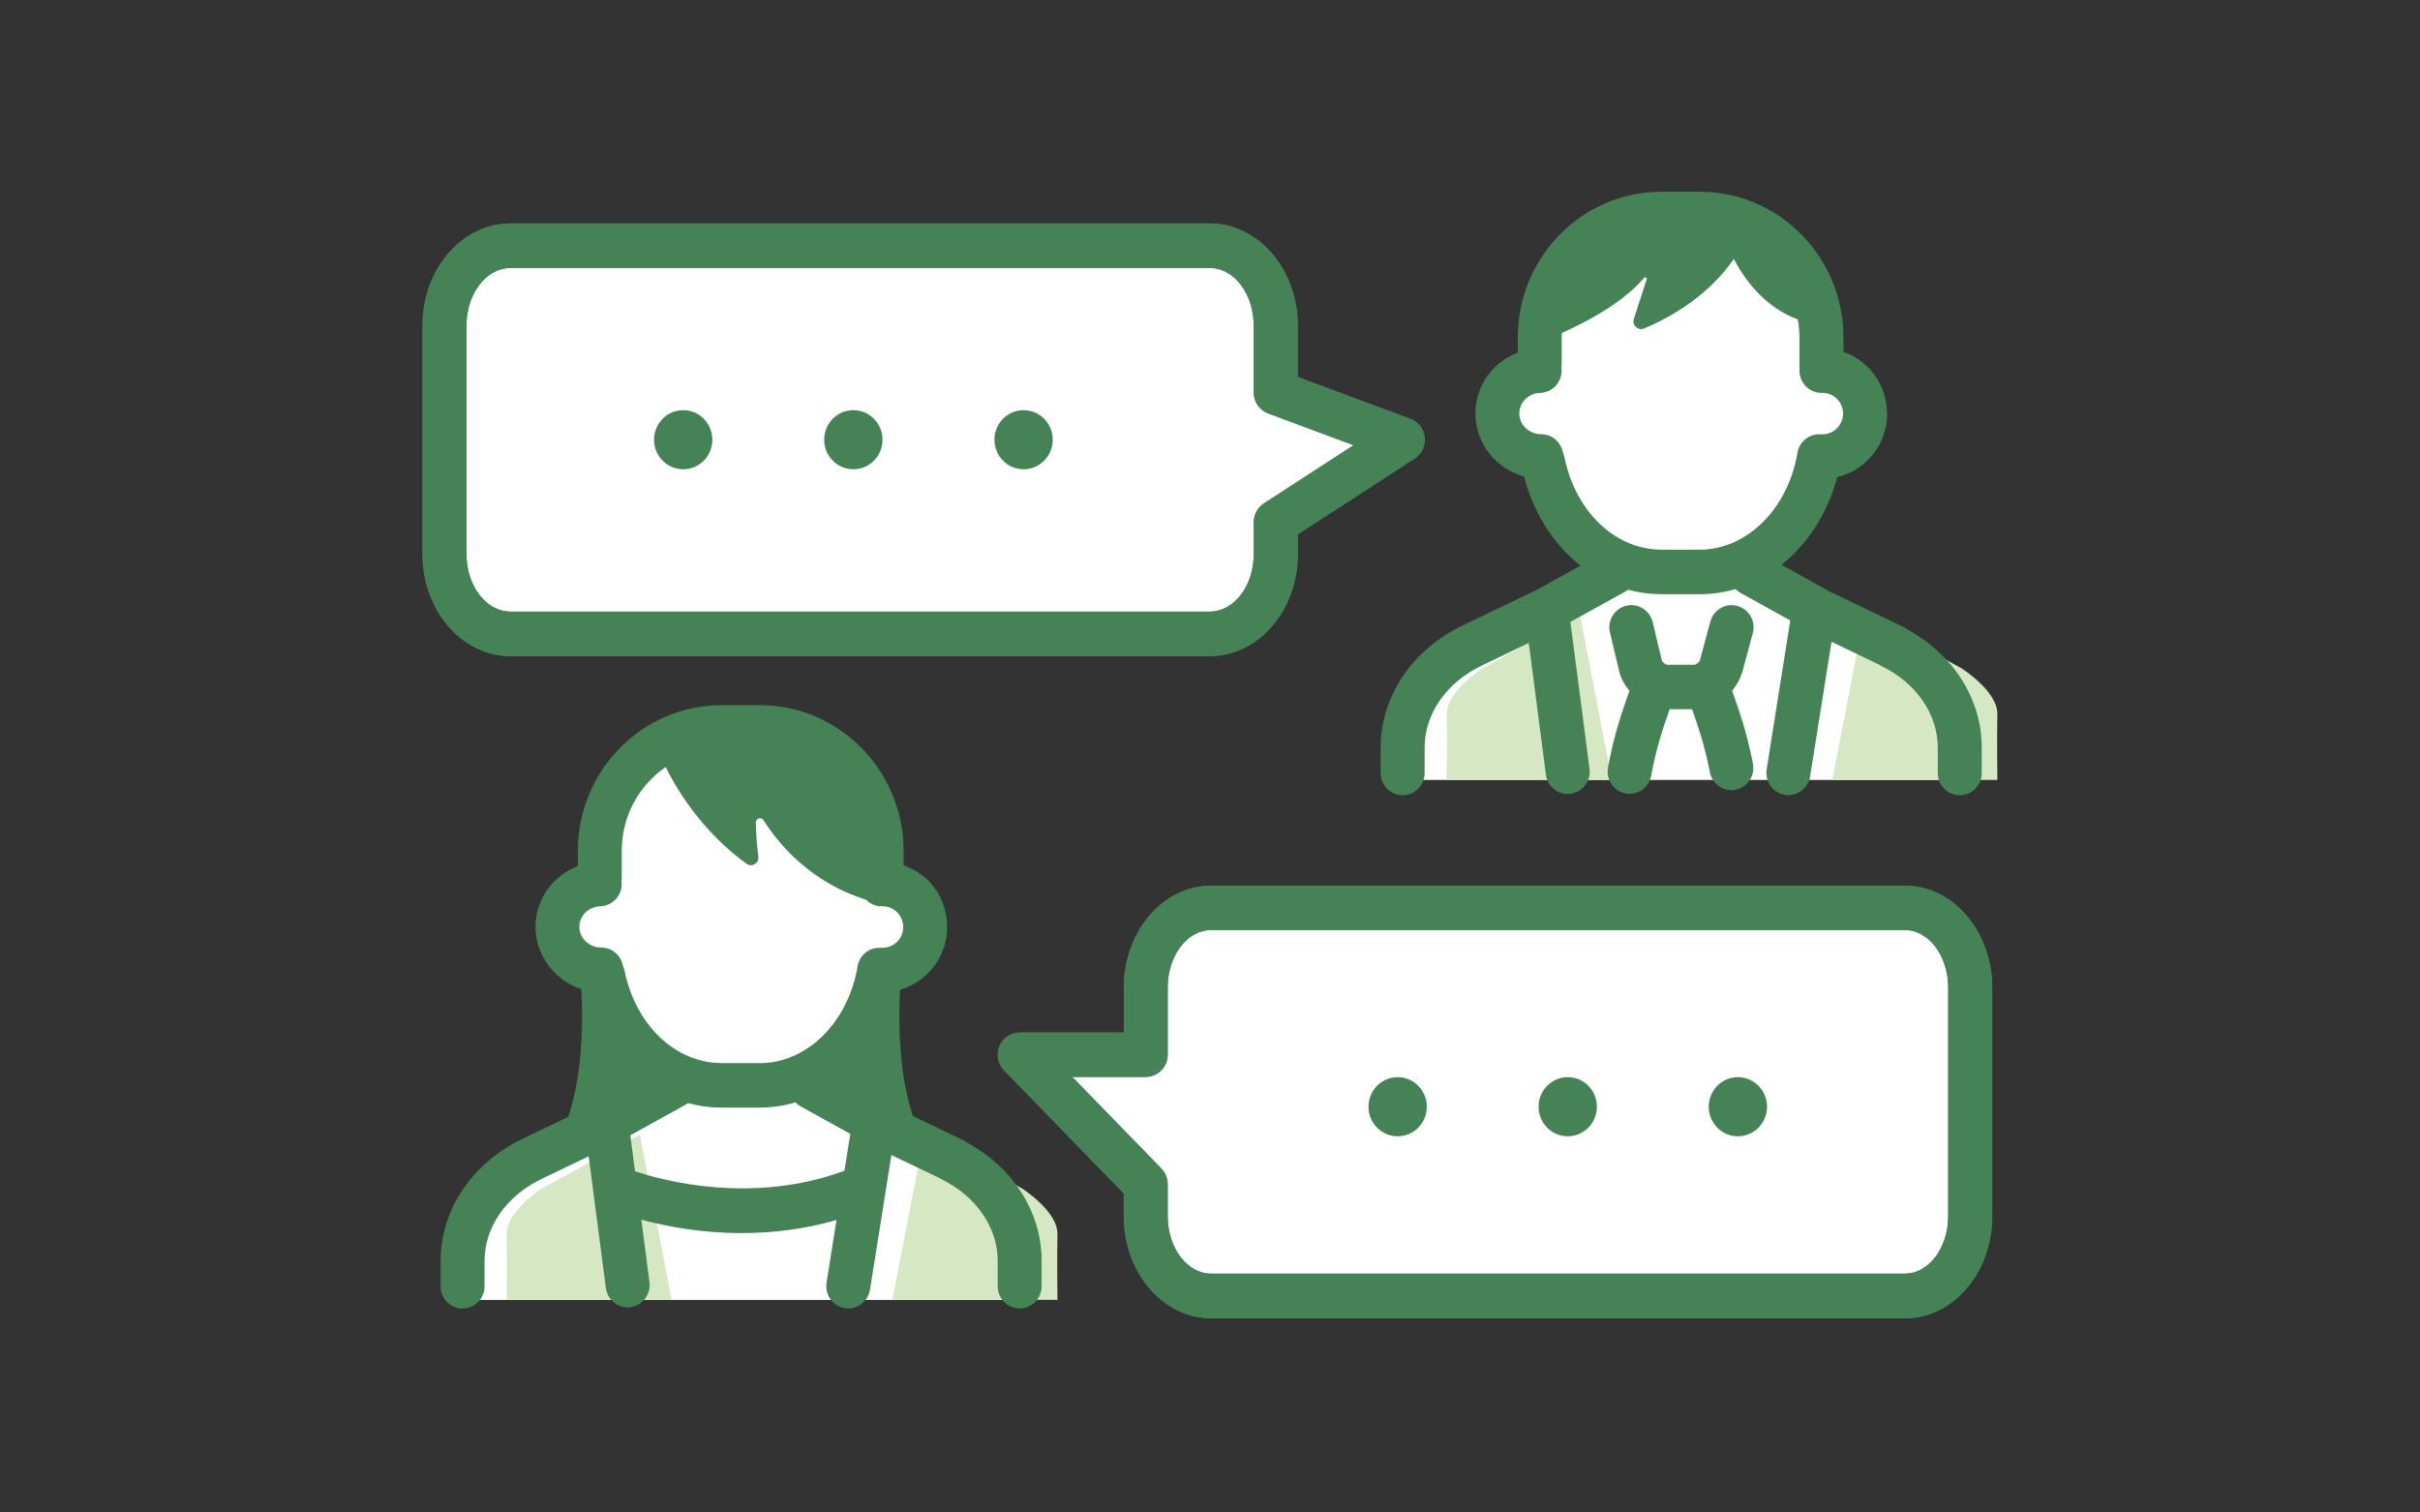
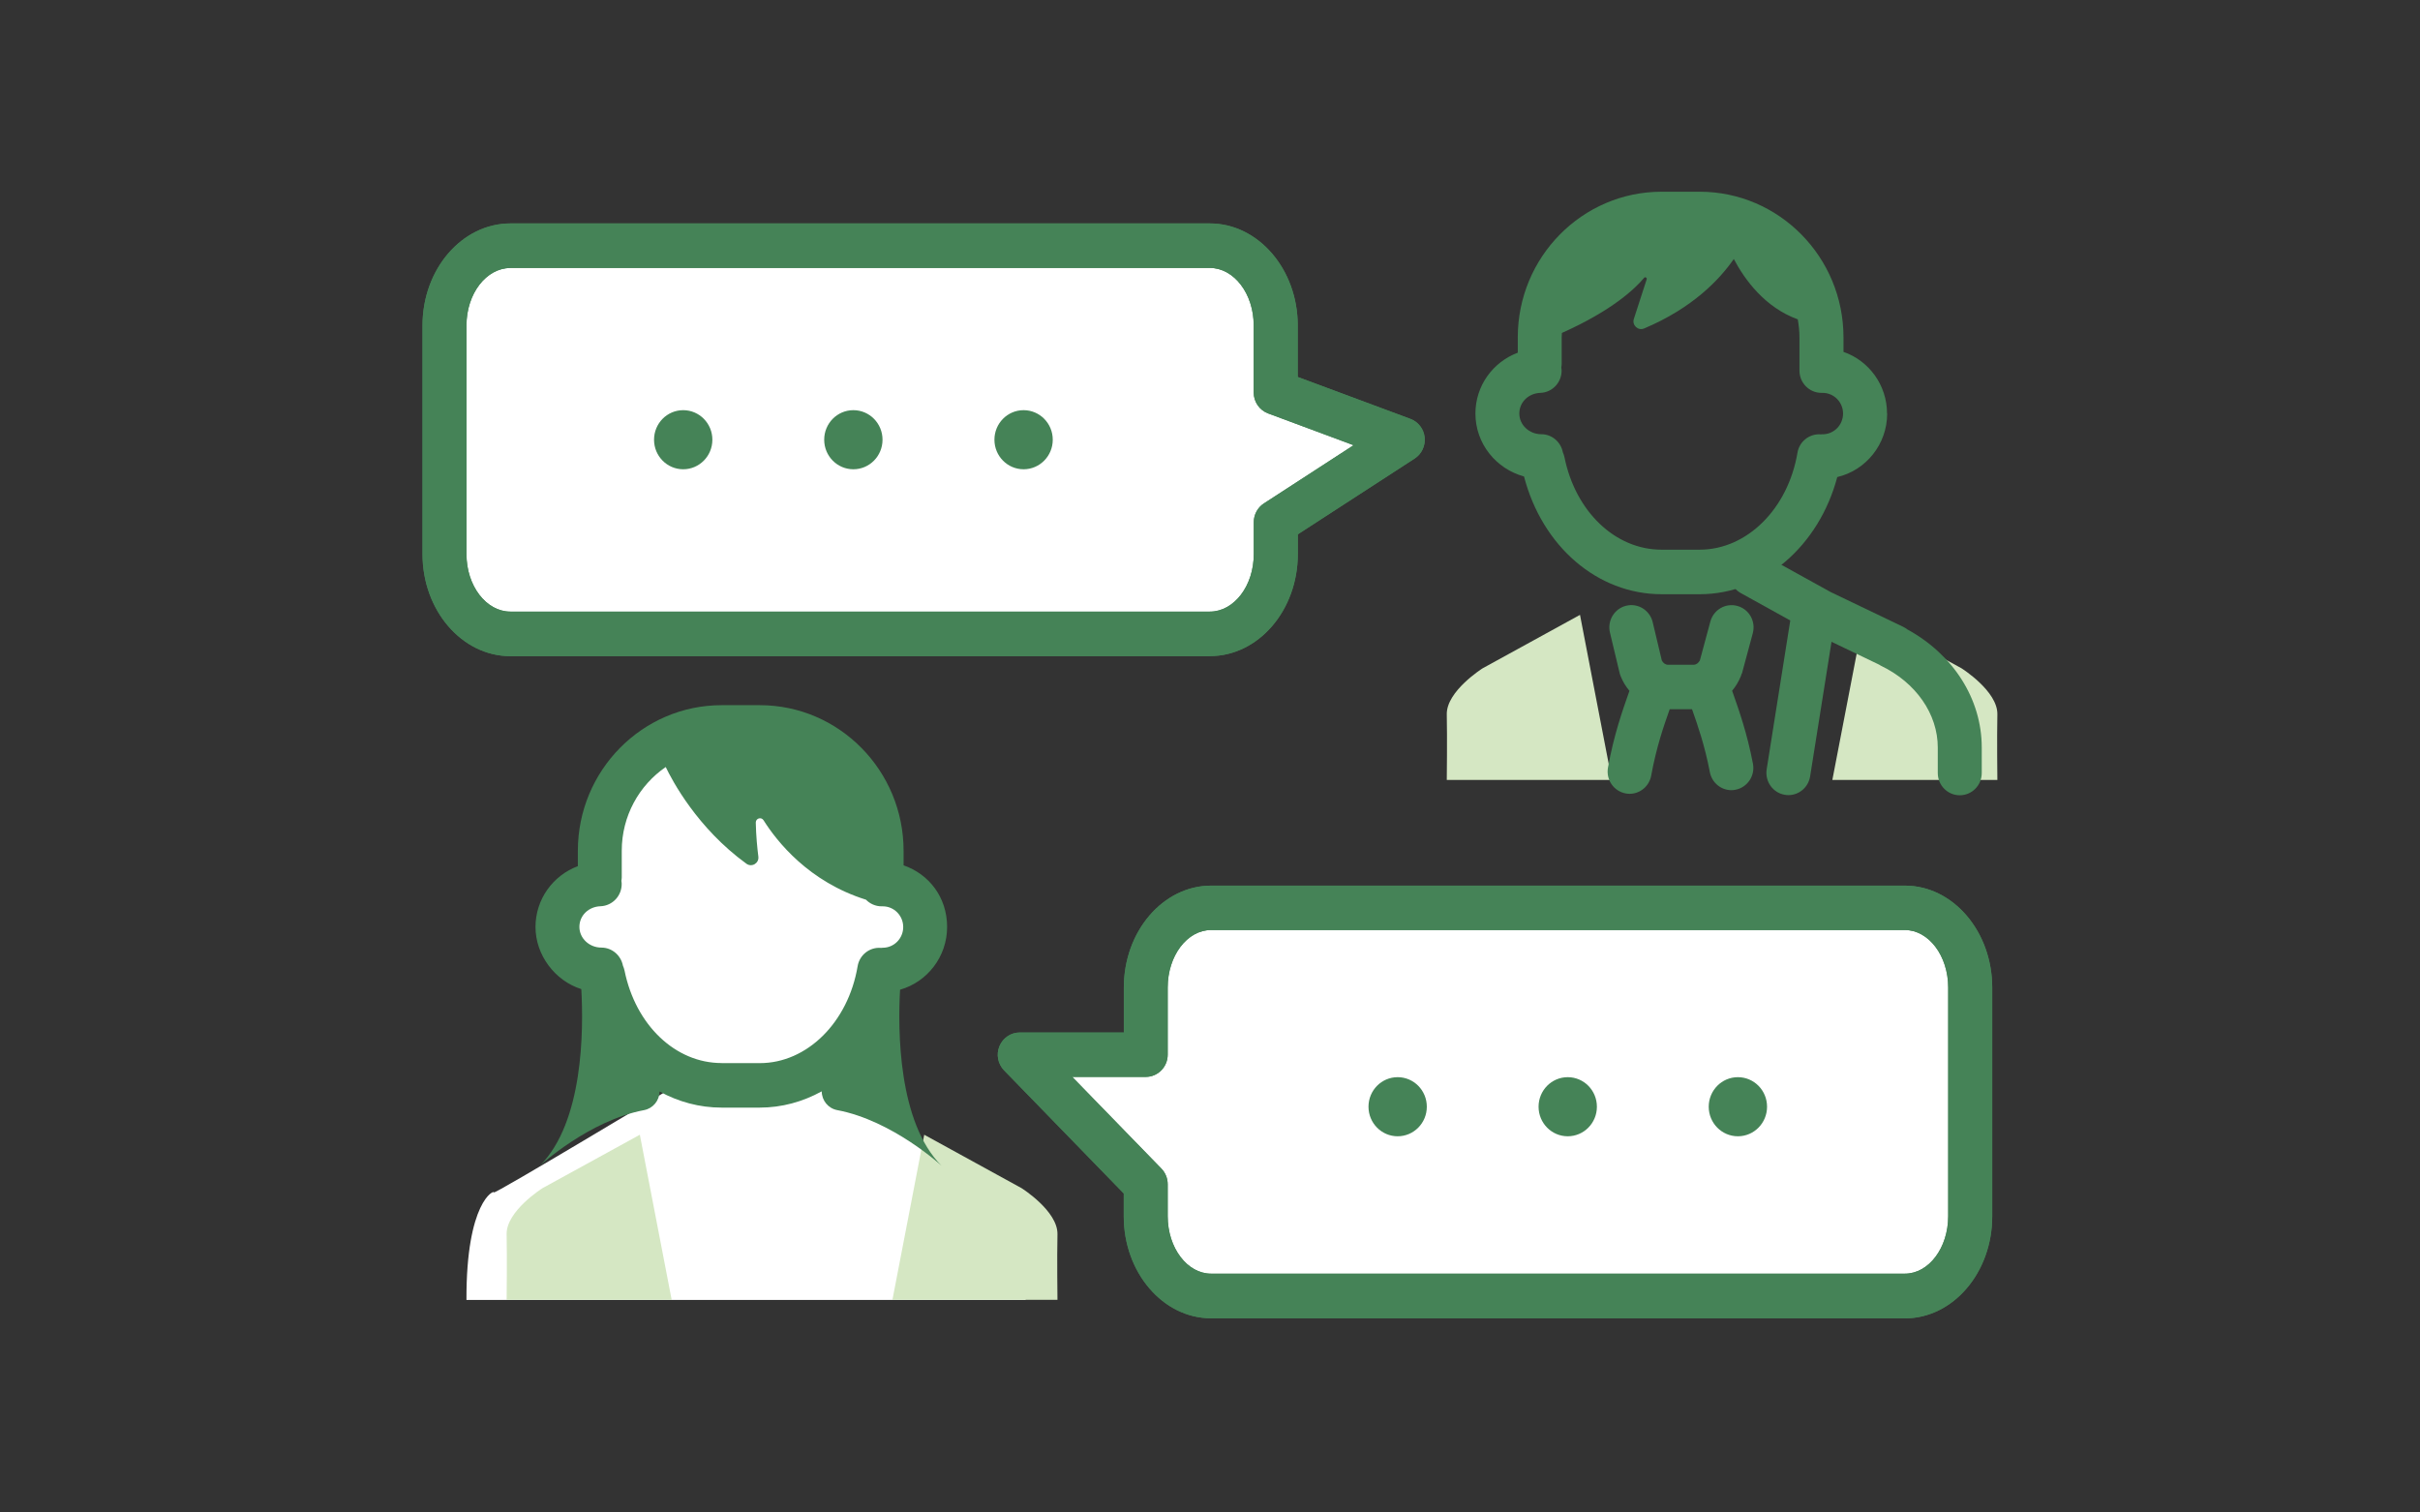
<svg xmlns="http://www.w3.org/2000/svg" width="128" height="80" viewBox="0 0 128 80" fill="none">
  <rect x="0" y="0" width="128" height="80" fill="#333333" stroke="none" />
  <path d="M39.191 37.912L32.319 41.109L31.85 47.184C31.85 47.184 27.746 49.407 32.137 51.795C32.137 51.795 32.59 57.018 35.656 57.47C35.656 57.47 26.091 63.22 26.122 63.07C26.153 62.921 24.653 63.534 24.672 68.757H54.249C54.249 68.757 54.187 64.308 52.466 62.886C50.749 61.468 42.699 57.179 42.699 57.179C42.699 57.179 46.009 55.118 46.547 52.117C46.547 52.117 50.78 50.668 48.489 47.927L46.644 46.894L46.454 43.12L39.191 37.912Z" fill="white" />
  <path d="M33.843 60.02L28.692 62.847C28.692 62.847 26.77 64.057 26.797 65.286C26.824 66.515 26.797 68.75 26.797 68.75H35.526L33.843 60.02Z" fill="#D5E7C3" />
  <path d="M48.885 60.02L54.036 62.847C54.036 62.847 55.959 64.057 55.932 65.286C55.904 66.515 55.932 68.75 55.932 68.75H47.203L48.885 60.02Z" fill="#D5E7C3" />
-   <path d="M51.153 60.439C51.091 60.392 51.025 60.349 50.951 60.313L47.11 58.471L43.475 56.46C42.913 56.15 42.203 56.358 41.897 56.928C41.591 57.497 41.796 58.216 42.358 58.526L44.975 59.975L44.664 61.927C39.766 63.722 35.087 62.453 33.587 61.951L33.339 60.05L36.246 58.44C36.808 58.13 37.017 57.411 36.707 56.841C36.397 56.272 35.692 56.06 35.13 56.374L31.494 58.385L27.653 60.227C24.971 61.515 23.305 63.989 23.305 66.687V68.034C23.305 68.686 23.824 69.212 24.467 69.212C25.111 69.212 25.63 68.686 25.63 68.034V66.687C25.63 64.908 26.785 63.251 28.649 62.355L31.138 61.161L32.045 68.124C32.122 68.718 32.622 69.15 33.196 69.15C33.246 69.15 33.297 69.15 33.351 69.138C33.987 69.051 34.436 68.462 34.351 67.814L33.921 64.511C35.184 64.853 37.045 65.222 39.234 65.222C40.777 65.222 42.482 65.038 44.246 64.531L43.719 67.838C43.618 68.482 44.048 69.083 44.684 69.189C44.746 69.201 44.808 69.204 44.87 69.204C45.432 69.204 45.924 68.792 46.017 68.215L47.149 61.095L49.668 62.3C49.695 62.316 49.722 62.336 49.75 62.351C51.61 63.243 52.769 64.904 52.769 66.683V68.03C52.769 68.682 53.288 69.208 53.932 69.208C54.575 69.208 55.094 68.682 55.094 68.03V66.683C55.094 64.123 53.594 61.766 51.149 60.431L51.153 60.439Z" fill="#458357" />
  <path d="M47.607 52.348C49.041 51.94 50.095 50.608 50.095 49.03C50.095 47.451 49.13 46.233 47.793 45.77V45.004C47.793 40.755 44.382 37.299 40.188 37.299H38.169C33.975 37.299 30.564 40.755 30.564 45.004V45.813C29.247 46.308 28.324 47.561 28.324 49.034C28.324 50.506 29.344 51.873 30.747 52.317C30.867 54.438 30.871 59.343 28.557 61.656C28.557 61.656 31.146 59.268 34.068 58.718C34.537 58.628 34.878 58.216 34.886 57.733C35.882 58.278 36.995 58.585 38.165 58.585H40.184C41.351 58.585 42.463 58.275 43.463 57.725C43.467 58.212 43.808 58.628 44.285 58.718C47.207 59.268 49.797 61.656 49.797 61.656C47.498 59.355 47.486 54.485 47.607 52.348ZM38.165 56.228C35.723 56.228 33.615 54.218 33.033 51.335C33.014 51.245 32.983 51.158 32.948 51.076C32.843 50.534 32.374 50.121 31.809 50.121C31.169 50.121 30.646 49.63 30.646 49.026C30.646 48.421 31.138 47.954 31.762 47.934C32.406 47.91 32.906 47.364 32.882 46.717C32.882 46.673 32.871 46.634 32.867 46.591C32.874 46.532 32.886 46.473 32.886 46.414V45C32.886 43.158 33.809 41.532 35.212 40.57C35.549 41.273 36.874 43.795 39.479 45.684C39.762 45.892 40.157 45.66 40.111 45.307C40.053 44.851 39.991 44.234 39.975 43.508C39.975 43.28 40.266 43.194 40.386 43.386C41.099 44.517 42.781 46.642 45.804 47.588C46.014 47.804 46.308 47.938 46.63 47.938C46.642 47.938 46.649 47.938 46.661 47.938C46.672 47.938 46.68 47.938 46.692 47.938C47.289 47.938 47.773 48.429 47.773 49.034C47.773 49.638 47.289 50.129 46.692 50.129C46.661 50.129 46.63 50.137 46.599 50.137C46.006 50.086 45.463 50.502 45.362 51.107C44.862 54.076 42.688 56.232 40.188 56.232H38.169L38.165 56.228Z" fill="#458357" />
  <path d="M60.604 55.786V52.236C60.604 49.907 62.154 48.018 64.061 48.018H100.754C102.665 48.018 104.211 49.907 104.211 52.236V64.332C104.211 66.66 102.661 68.549 100.754 68.549H64.061C62.15 68.549 60.604 66.66 60.604 64.332V62.643L53.938 55.786H60.604Z" fill="white" />
  <path d="M100.751 69.728H64.058C61.511 69.728 59.438 67.305 59.438 64.332V63.126L53.108 56.615C52.779 56.277 52.682 55.77 52.864 55.335C53.047 54.895 53.469 54.612 53.938 54.612H59.442V52.24C59.442 49.263 61.515 46.844 64.062 46.844H100.754C103.301 46.844 105.374 49.267 105.374 52.24V64.336C105.374 67.313 103.301 69.732 100.754 69.732L100.751 69.728ZM56.713 56.961L61.43 61.811C61.643 62.031 61.763 62.329 61.763 62.639V64.328C61.763 66.005 62.794 67.368 64.058 67.368H100.751C102.018 67.368 103.045 66.005 103.045 64.328V52.232C103.045 50.555 102.014 49.192 100.751 49.192H64.058C62.79 49.192 61.763 50.555 61.763 52.232V55.782C61.763 56.434 61.244 56.961 60.6 56.961H56.713Z" fill="#458357" />
  <path d="M100.751 69.728H64.058C61.511 69.728 59.438 67.305 59.438 64.332V63.126L53.108 56.615C52.779 56.277 52.682 55.77 52.864 55.335C53.047 54.895 53.469 54.612 53.938 54.612H59.442V52.24C59.442 49.263 61.515 46.844 64.062 46.844H100.754C103.301 46.844 105.374 49.267 105.374 52.24V64.336C105.374 67.313 103.301 69.732 100.754 69.732L100.751 69.728ZM56.713 56.961L61.43 61.811C61.643 62.031 61.763 62.329 61.763 62.639V64.328C61.763 66.005 62.794 67.368 64.058 67.368H100.751C102.018 67.368 103.045 66.005 103.045 64.328V52.232C103.045 50.555 102.014 49.192 100.751 49.192H64.058C62.79 49.192 61.763 50.555 61.763 52.232V55.782C61.763 56.434 61.244 56.961 60.6 56.961H56.713Z" fill="#458357" />
  <path d="M75.468 58.538C75.468 59.402 74.778 60.101 73.925 60.101C73.073 60.101 72.383 59.402 72.383 58.538C72.383 57.674 73.073 56.975 73.925 56.975C74.778 56.975 75.468 57.674 75.468 58.538Z" fill="#458357" />
  <path d="M84.464 58.538C84.464 59.402 83.774 60.101 82.921 60.101C82.069 60.101 81.379 59.402 81.379 58.538C81.379 57.674 82.069 56.975 82.921 56.975C83.774 56.975 84.464 57.674 84.464 58.538Z" fill="#458357" />
  <path d="M93.464 58.538C93.464 59.402 92.774 60.101 91.921 60.101C91.069 60.101 90.379 59.402 90.379 58.538C90.379 57.674 91.069 56.975 91.921 56.975C92.774 56.975 93.464 57.674 93.464 58.538Z" fill="#458357" />
-   <path d="M90.722 12.457L81.591 16.164L81.37 19.679C81.37 19.679 77.265 21.902 81.656 24.29C81.656 24.29 82.11 29.513 85.176 29.965C85.176 29.965 75.61 35.715 75.641 35.565C75.672 35.416 74.172 36.029 74.192 41.252H103.768C103.768 41.252 103.706 36.802 101.985 35.381C100.268 33.963 92.218 29.674 92.218 29.674C92.218 29.674 95.528 27.613 96.067 24.612C96.067 24.612 100.299 23.163 98.009 20.422L96.164 19.389L95.974 15.618L90.722 12.457Z" fill="white" />
  <path d="M83.57 32.522L78.419 35.349C78.419 35.349 76.497 36.559 76.524 37.788C76.551 39.017 76.524 41.252 76.524 41.252H85.252L83.57 32.522Z" fill="#D5E7C3" />
  <path d="M98.6 32.522L103.751 35.349C103.751 35.349 105.674 36.559 105.646 37.788C105.619 39.017 105.646 41.252 105.646 41.252H96.918L98.6 32.522Z" fill="#D5E7C3" />
  <path d="M100.87 33.282C100.808 33.235 100.742 33.192 100.669 33.157L96.828 31.315L93.192 29.304C92.63 28.994 91.921 29.202 91.615 29.771C91.308 30.341 91.514 31.059 92.076 31.37L94.692 32.819L93.444 40.689C93.343 41.333 93.773 41.938 94.409 42.04C94.471 42.052 94.533 42.056 94.595 42.056C95.157 42.056 95.649 41.644 95.742 41.066L96.874 33.946L99.393 35.156C99.421 35.171 99.448 35.191 99.475 35.207C101.335 36.098 102.494 37.759 102.494 39.538V40.886C102.494 41.538 103.013 42.064 103.657 42.064C104.3 42.064 104.82 41.538 104.82 40.886V39.538C104.82 36.978 103.32 34.621 100.874 33.286L100.87 33.282Z" fill="#458357" />
-   <path d="M83.062 32.895L85.969 31.288C86.531 30.978 86.74 30.259 86.43 29.69C86.124 29.116 85.415 28.908 84.853 29.223L81.217 31.233L77.376 33.075C74.694 34.359 73.027 36.837 73.027 39.536V40.883C73.027 41.535 73.547 42.061 74.19 42.061C74.834 42.061 75.353 41.535 75.353 40.883V39.536C75.353 37.757 76.508 36.099 78.372 35.204L80.861 34.01L81.767 40.973C81.845 41.566 82.345 41.998 82.918 41.998C82.969 41.998 83.019 41.998 83.074 41.986C83.709 41.9 84.159 41.311 84.073 40.663L83.062 32.895Z" fill="#458357" />
  <path d="M92.132 35.637L92.709 33.496C92.88 32.868 92.516 32.22 91.895 32.051C91.275 31.878 90.636 32.247 90.465 32.876L89.911 34.93C89.837 35.071 89.713 35.161 89.582 35.161H88.221C88.093 35.161 87.973 35.075 87.899 34.938L87.415 32.907C87.264 32.275 86.636 31.886 86.012 32.039C85.388 32.192 85.004 32.829 85.155 33.461L85.667 35.601C85.678 35.656 85.698 35.711 85.721 35.766C85.837 36.057 85.996 36.316 86.186 36.54L86.147 36.65C85.814 37.596 85.357 38.892 85.051 40.597C84.934 41.237 85.353 41.85 85.985 41.967C86.055 41.979 86.124 41.987 86.194 41.987C86.744 41.987 87.233 41.59 87.337 41.021C87.605 39.544 87.992 38.421 88.314 37.514H89.496C89.802 38.378 90.174 39.45 90.438 40.84C90.547 41.402 91.031 41.795 91.578 41.795C91.651 41.795 91.725 41.787 91.799 41.771C92.43 41.645 92.841 41.029 92.717 40.389C92.411 38.786 91.973 37.549 91.655 36.646L91.616 36.536C91.806 36.308 91.965 36.049 92.081 35.758C92.097 35.715 92.112 35.672 92.124 35.625L92.132 35.637Z" fill="#458357" />
  <path d="M99.81 21.872C99.81 20.359 98.845 19.075 97.507 18.612V17.846C97.507 13.597 94.097 10.141 89.903 10.141H87.884C83.69 10.141 80.279 13.597 80.279 17.846V18.655C78.962 19.15 78.039 20.403 78.039 21.875C78.039 23.462 79.128 24.797 80.609 25.202C81.57 28.897 84.492 31.43 87.888 31.43H89.907C93.275 31.43 96.213 28.87 97.178 25.233C98.686 24.88 99.817 23.509 99.817 21.875L99.81 21.872ZM96.403 22.967C96.372 22.967 96.341 22.975 96.31 22.975C95.717 22.928 95.174 23.34 95.073 23.945C94.573 26.914 92.399 29.074 89.899 29.074H87.88C85.438 29.074 83.33 27.063 82.748 24.181C82.729 24.09 82.698 24.004 82.663 23.922C82.558 23.38 82.089 22.967 81.523 22.967C80.884 22.967 80.361 22.476 80.361 21.872C80.361 21.267 80.853 20.799 81.477 20.78C82.12 20.756 82.62 20.21 82.597 19.562C82.597 19.519 82.585 19.48 82.582 19.436C82.589 19.378 82.601 19.319 82.601 19.26V17.846C82.601 17.767 82.609 17.689 82.613 17.61C85.26 16.428 86.469 15.285 86.961 14.696C87.019 14.63 87.124 14.688 87.097 14.775L86.419 16.868C86.31 17.198 86.64 17.508 86.957 17.375C89.546 16.287 90.973 14.759 91.705 13.699C92.287 14.802 93.353 16.263 95.089 16.892C95.143 17.202 95.178 17.524 95.178 17.85V19.602C95.178 20.253 95.698 20.78 96.341 20.78C96.353 20.78 96.36 20.78 96.372 20.78C96.383 20.78 96.391 20.78 96.403 20.78C97 20.78 97.484 21.271 97.484 21.875C97.484 22.48 97 22.971 96.403 22.971V22.967Z" fill="#458357" />
  <path d="M67.472 20.766V17.216C67.472 14.887 65.91 12.998 63.983 12.998H26.996C25.07 12.998 23.508 14.887 23.508 17.216V29.312C23.508 31.641 25.07 33.53 26.996 33.53H63.987C65.914 33.53 67.476 31.641 67.476 29.312V27.623L74.196 23.264L67.476 20.766H67.472Z" fill="white" />
  <path d="M63.986 34.707H26.999C24.433 34.707 22.348 32.287 22.348 29.311V17.215C22.348 14.238 24.433 11.818 26.999 11.818H63.99C66.552 11.818 68.641 14.242 68.641 17.215V19.94L74.598 22.155C75.013 22.308 75.307 22.689 75.354 23.133C75.4 23.577 75.195 24.013 74.827 24.252L68.645 28.262V29.307C68.645 32.283 66.56 34.703 63.994 34.703L63.986 34.707ZM26.999 14.175C25.716 14.175 24.673 15.537 24.673 17.215V29.311C24.673 30.988 25.716 32.35 26.999 32.35H63.99C65.273 32.35 66.315 30.988 66.315 29.311V27.622C66.315 27.221 66.517 26.844 66.85 26.628L71.594 23.549L67.075 21.868C66.618 21.699 66.311 21.256 66.311 20.761V17.21C66.311 15.534 65.269 14.171 63.986 14.171H26.999V14.175Z" fill="#458357" />
  <path d="M63.986 34.707H26.999C24.437 34.707 22.348 32.287 22.348 29.311V17.215C22.348 14.238 24.433 11.818 26.999 11.818H63.99C66.552 11.818 68.641 14.242 68.641 17.215V19.94L74.598 22.155C75.013 22.308 75.307 22.689 75.354 23.133C75.4 23.577 75.195 24.013 74.827 24.252L68.645 28.262V29.307C68.645 32.283 66.56 34.703 63.994 34.703L63.986 34.707ZM26.999 14.175C25.716 14.175 24.673 15.537 24.673 17.215V29.311C24.673 30.988 25.716 32.35 26.999 32.35H63.99C65.273 32.35 66.315 30.988 66.315 29.311V27.622C66.315 27.221 66.517 26.844 66.85 26.628L71.594 23.549L67.075 21.868C66.618 21.699 66.311 21.256 66.311 20.761V17.21C66.311 15.534 65.269 14.171 63.986 14.171H26.999V14.175Z" fill="#458357" />
  <path d="M37.679 23.258C37.679 24.122 36.989 24.821 36.136 24.821C35.284 24.821 34.594 24.122 34.594 23.258C34.594 22.394 35.284 21.695 36.136 21.695C36.989 21.695 37.679 22.394 37.679 23.258Z" fill="#458357" />
  <path d="M46.679 23.258C46.679 24.122 45.989 24.821 45.136 24.821C44.284 24.821 43.594 24.122 43.594 23.258C43.594 22.394 44.284 21.695 45.136 21.695C45.989 21.695 46.679 22.394 46.679 23.258Z" fill="#458357" />
  <path d="M55.683 23.258C55.683 24.122 54.993 24.821 54.14 24.821C53.288 24.821 52.598 24.122 52.598 23.258C52.598 22.394 53.288 21.695 54.14 21.695C54.993 21.695 55.683 22.394 55.683 23.258Z" fill="#458357" />
</svg>